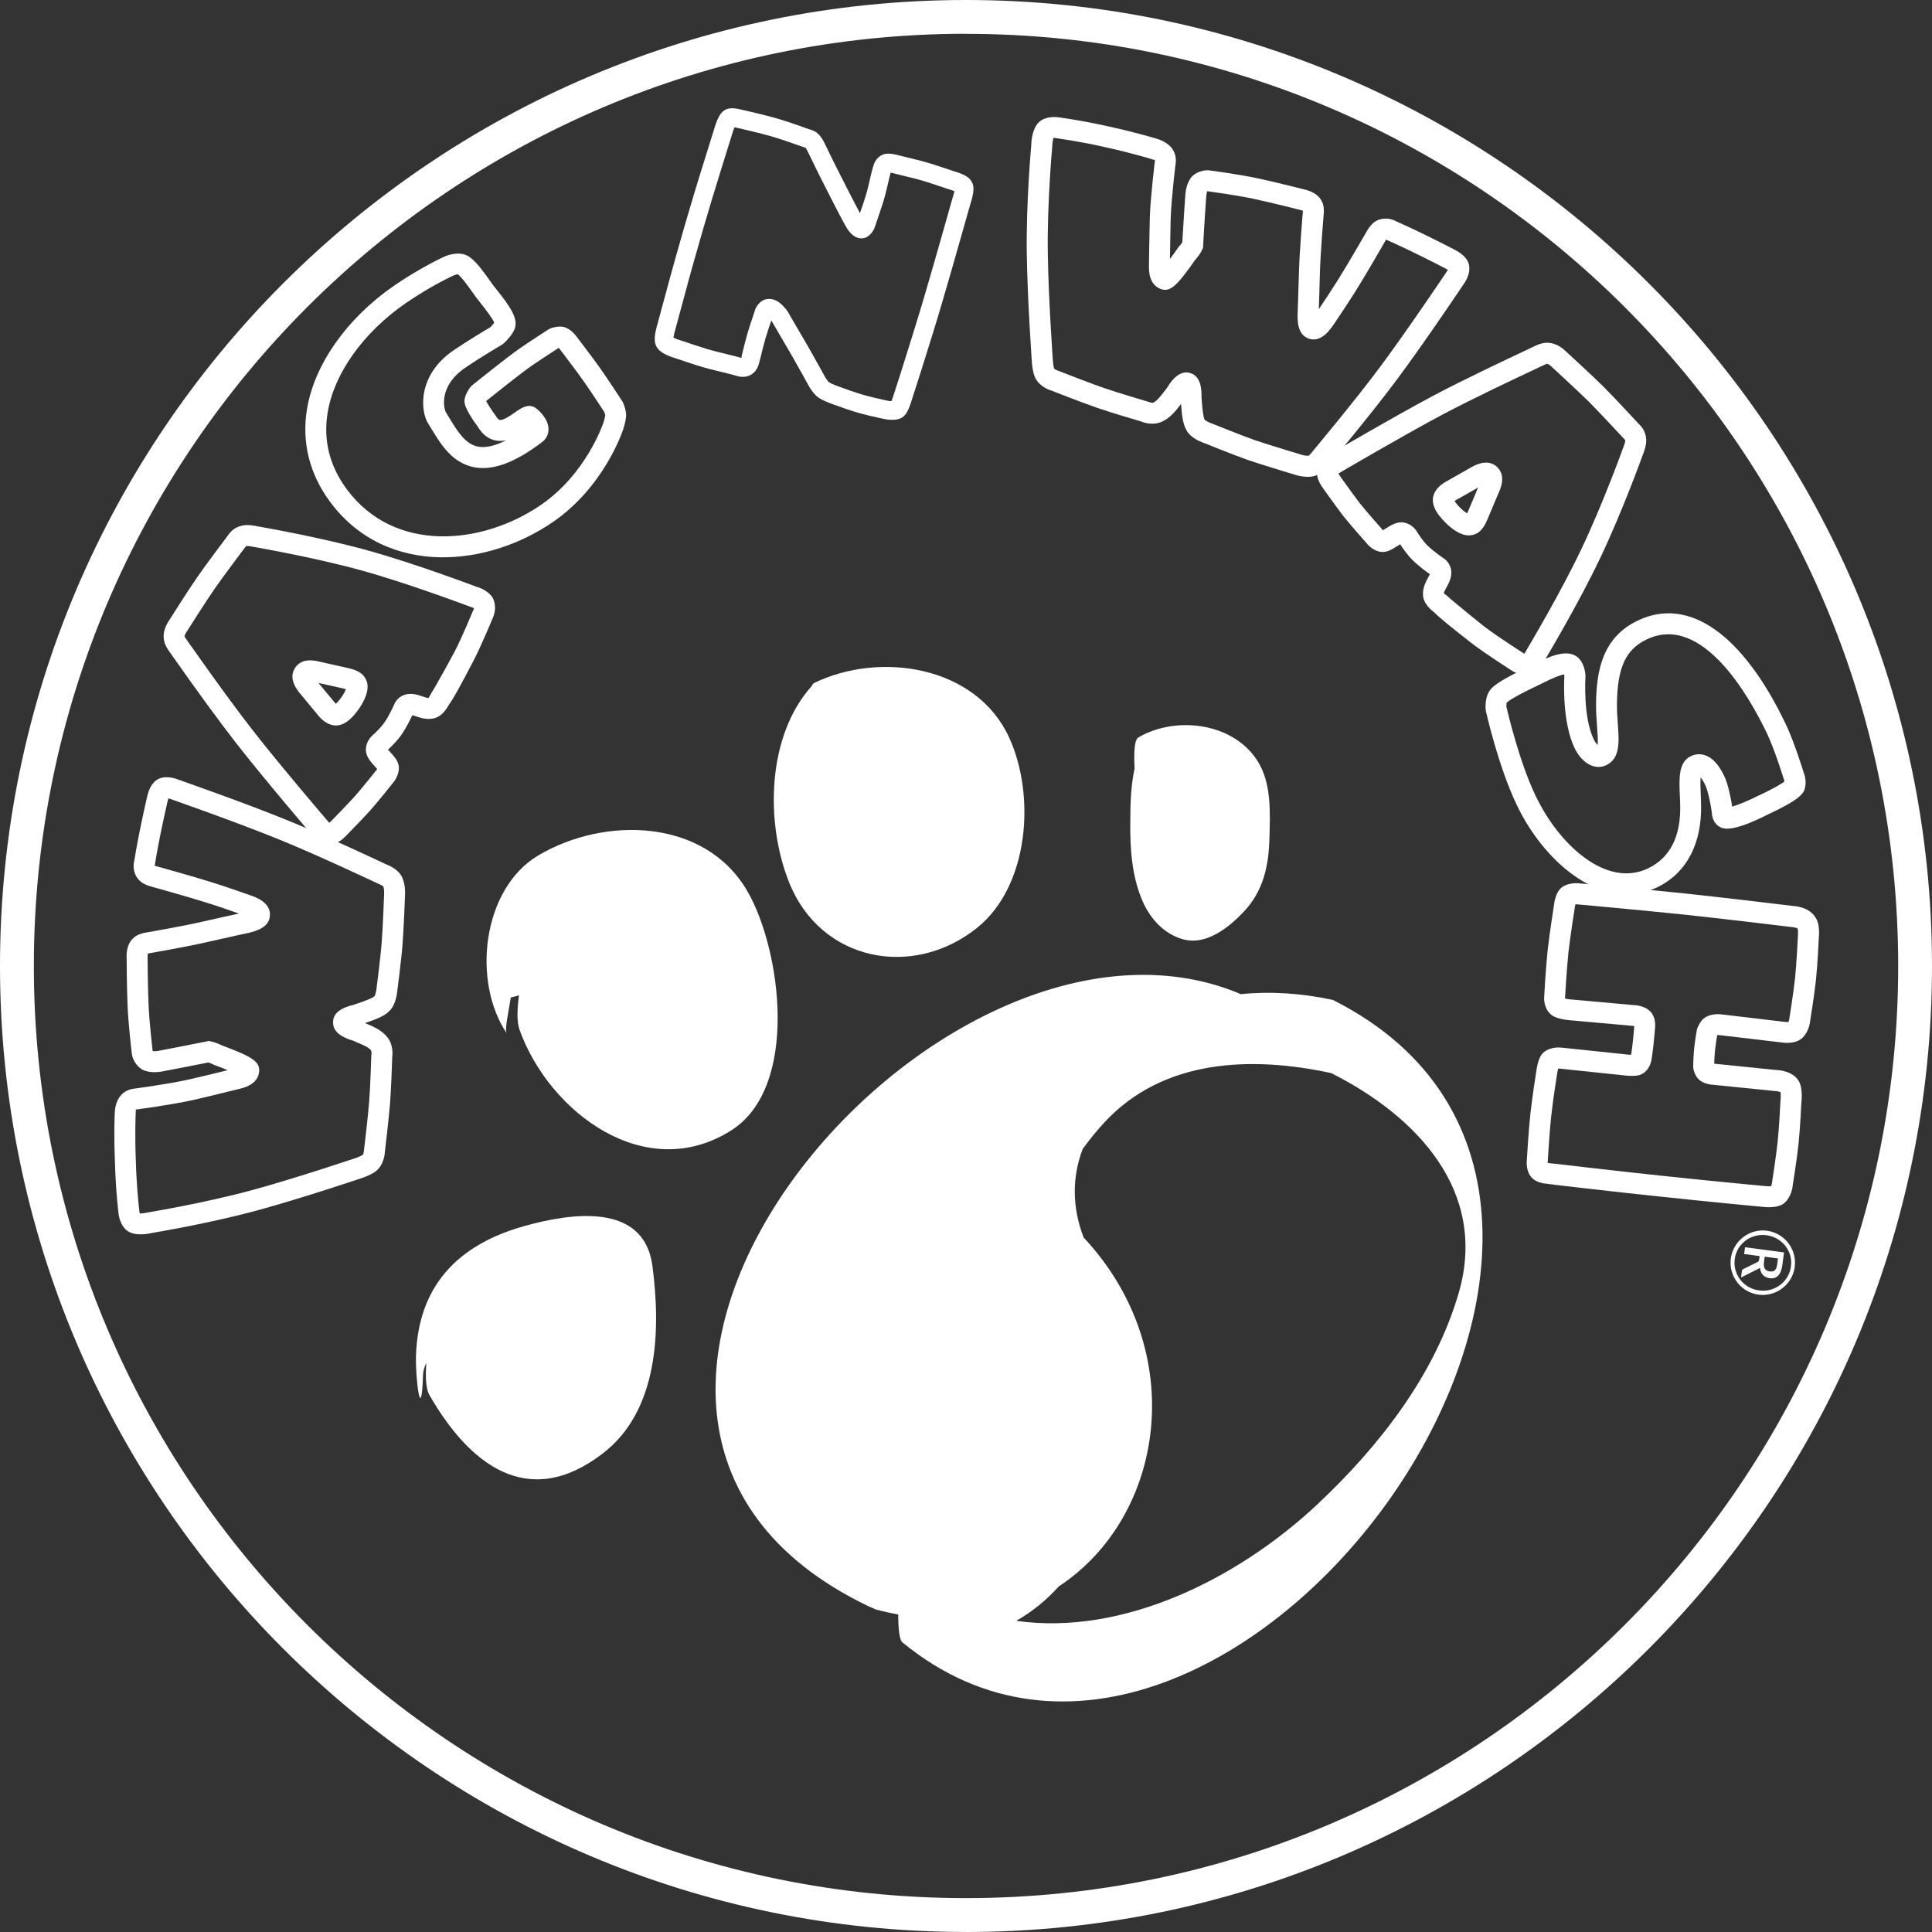
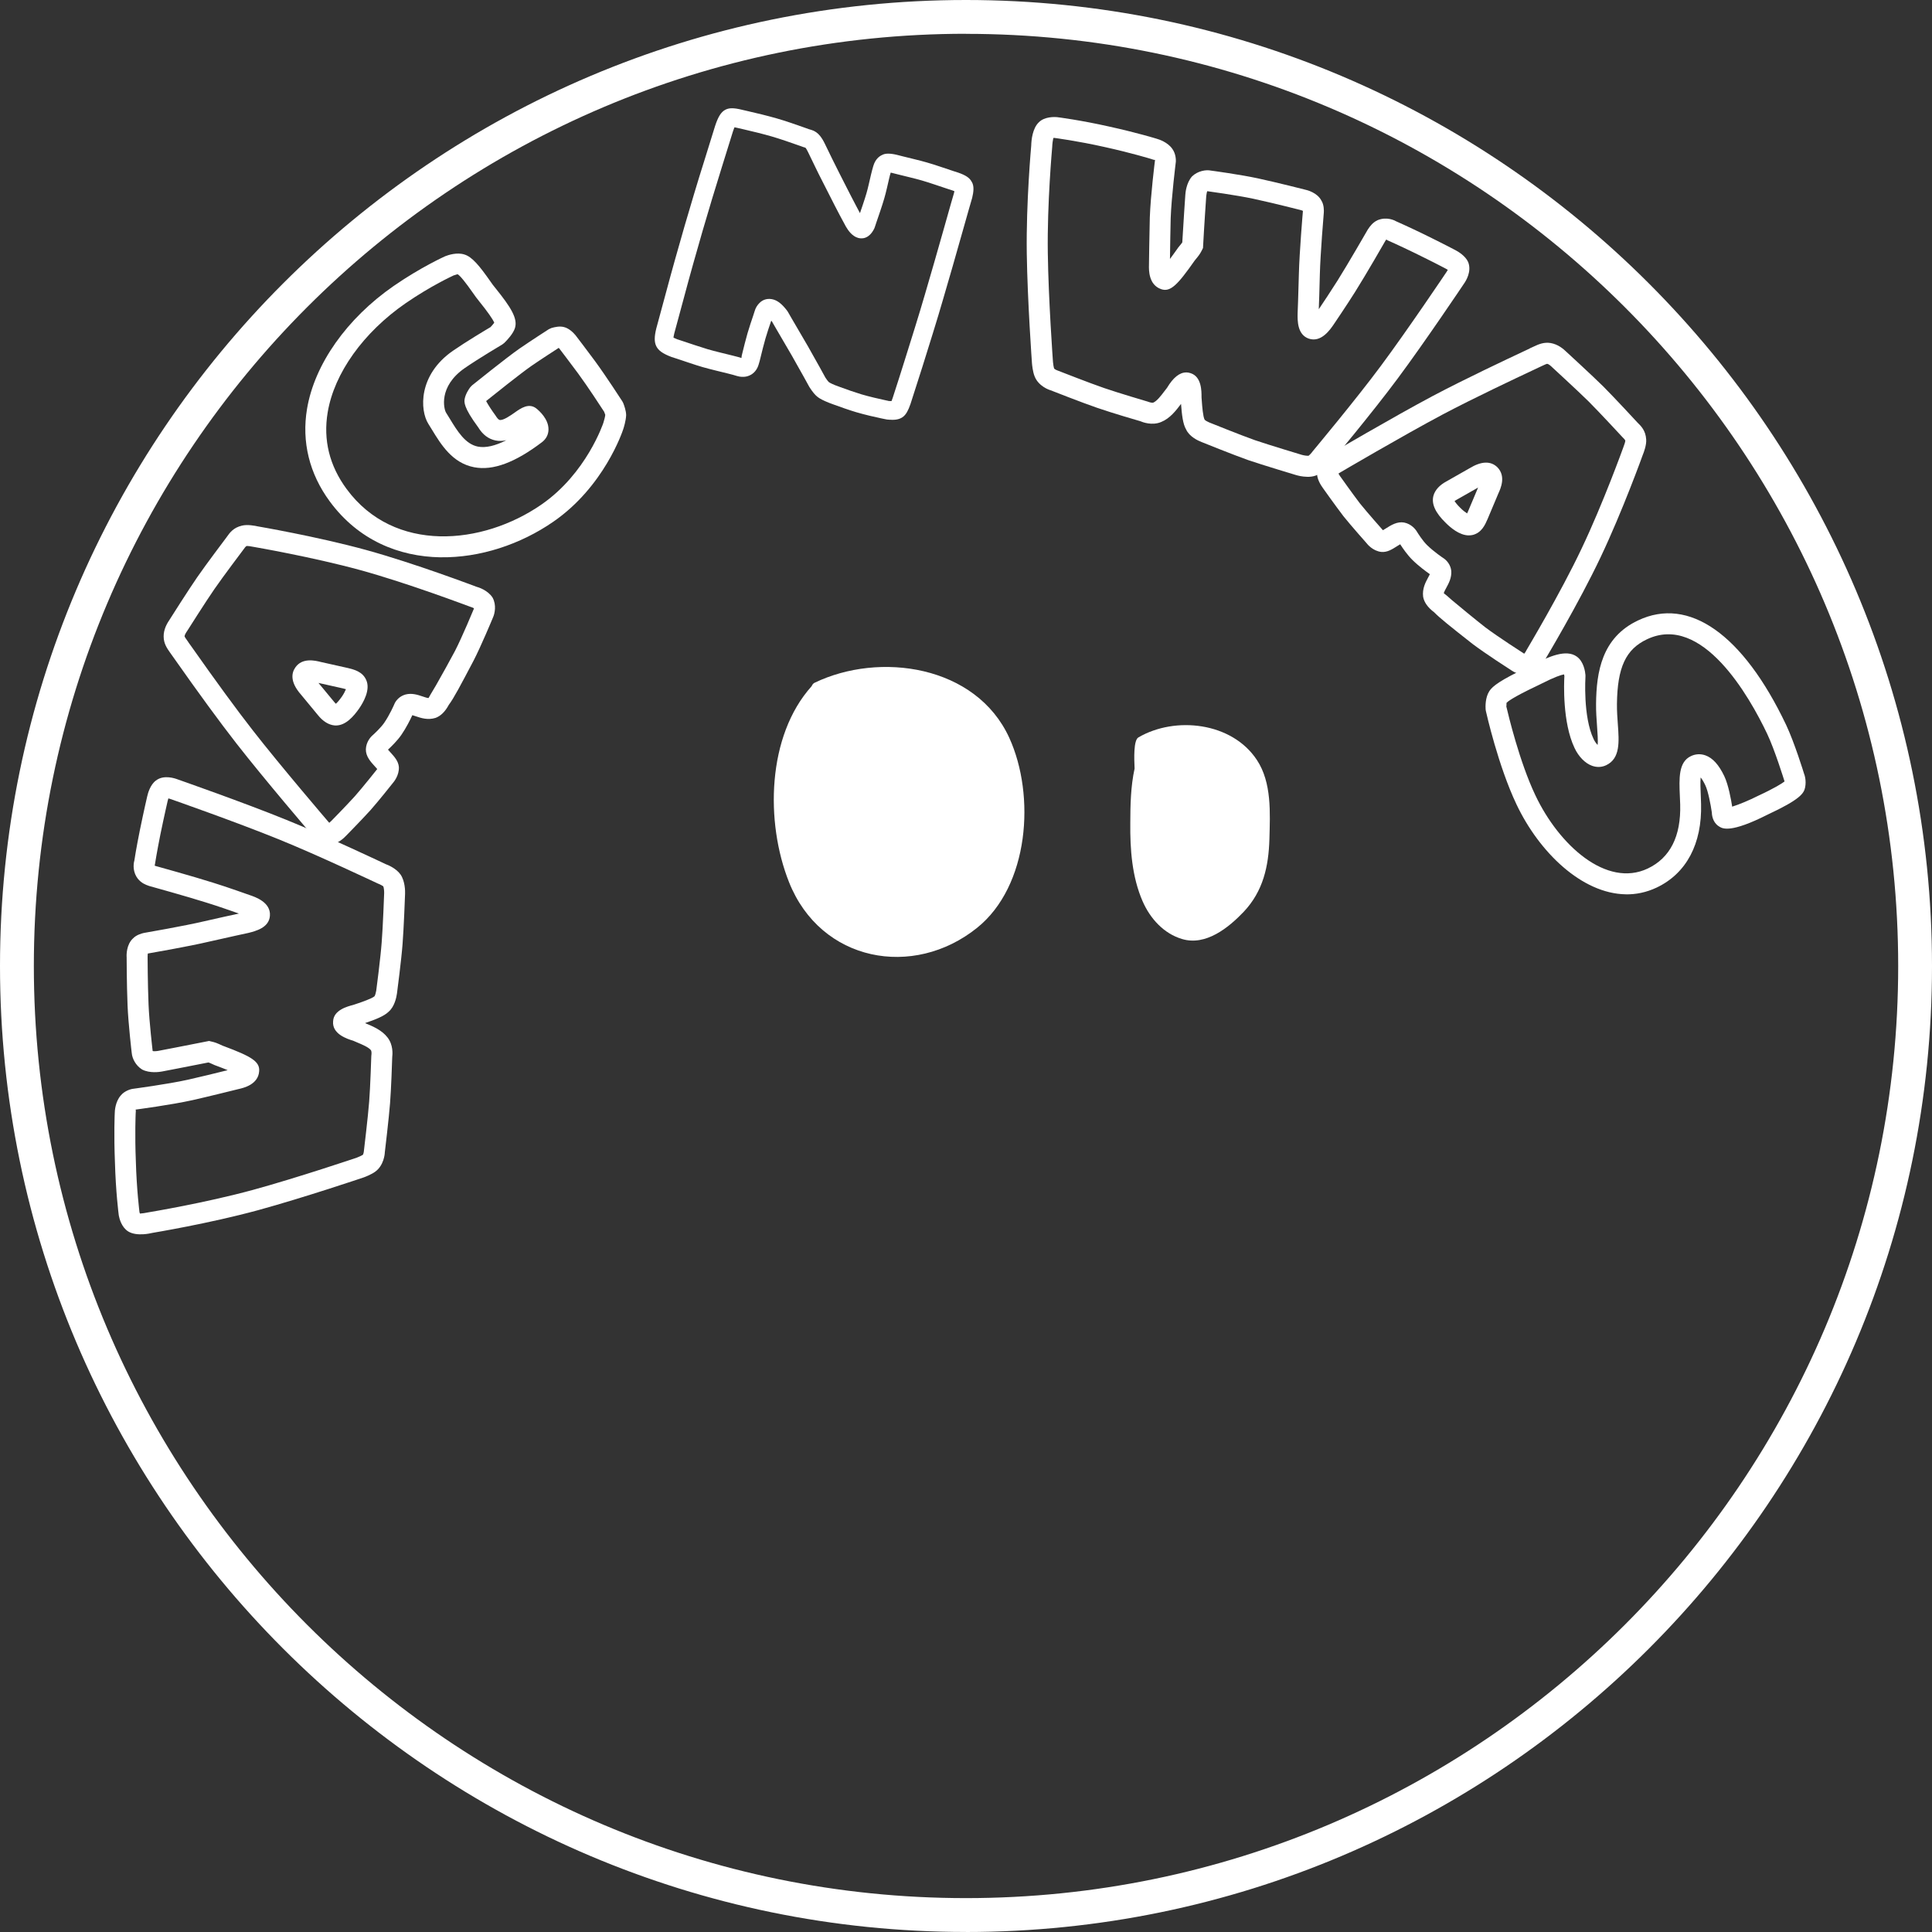
<svg xmlns="http://www.w3.org/2000/svg" id="Layer_1" data-name="Layer 1" viewBox="0 0 508 508">
  <rect x="0" y="0" width="508" height="508" fill="#333333" stroke="none" />
  <defs>
    <style> .cls-1 { fill: #fff; } </style>
  </defs>
  <path class="cls-1" d="M253.99,507.99C113.94,507.99,0,394.06,0,254.01S113.94,0,253.99,0s254.01,113.94,254.01,254.01-113.95,253.99-254.01,253.99h0Zm0-499.11c-135.14,.01-245.09,109.96-245.09,245.12s109.95,245.09,245.09,245.09,245.12-109.95,245.12-245.09S389.15,8.9,253.99,8.9h0Z" />
  <path class="cls-1" d="M37.76,324.53c-1.35,.09-2.86-.03-3.99-.7-1.77-1.07-2.36-3.3-2.53-4.21-.06-.41-.81-6.33-1.02-14.08-.3-7.34-.06-12.61-.05-12.83,0-.61,.15-3.03,1.57-4.65,.98-1.22,2.52-1.63,2.97-1.73,.3-.05,9.25-1.22,14.74-2.44,2.51-.55,7.74-1.83,10.42-2.5-.8-.33-1.79-.72-3-1.17l-.41-.15c-.99-.45-1.37-.62-1.64-.71-4.78,.96-12.27,2.39-12.27,2.39-.51,.09-3.15,.53-5.18-.53-1.7-1.04-2.62-2.94-2.73-4.33-.03-.21-.91-7.77-1.1-12.52-.23-5.66-.24-12.65-.24-12.65-.05-.63-.08-3.38,1.7-5,.88-.93,2.39-1.32,2.83-1.41,.21-.04,10.63-1.83,15.99-3.1,3.91-.9,7.34-1.64,9.01-2-1.79-.63-5.73-2.01-8.5-2.86-5.06-1.61-15-4.36-15.1-4.39-1.04-.35-2.06-.77-3-1.92-1.23-1.58-1.25-3.55-.9-4.78-.02,0,.53-3.42,1.44-7.93,1.1-5.38,1.94-8.94,1.94-8.94,.19-.86,.81-3.06,2.28-4.15,2.03-1.58,4.93-.62,5.77-.29,.07,.02,17.3,6.05,28.51,10.61,10.41,4.2,26.03,11.6,26.19,11.68,.43,.14,2.72,1.06,3.88,2.74,1.18,1.75,1.2,4.31,1.17,5.05-.01,.39-.34,9.2-.66,13.19-.3,4.07-1.42,12.64-1.47,13-.14,1.01-.63,3.44-2.15,4.76-1.21,1.23-3.64,2.14-6.24,3.03l.13,.06c1.92,.8,4.32,1.8,5.78,3.73,1.5,1.92,1.34,4.34,1.23,5.2-.04,1.21-.27,8.36-.57,12.08-.31,4.05-1.34,12.6-1.38,12.96,0,.36-.24,3.38-2.5,5.03-1.07,.78-2.73,1.41-3.05,1.52-.22,.08-15.72,5.31-27.75,8.61-12.96,3.53-27.57,5.93-27.72,5.96-.59,.14-1.46,.31-2.41,.37h.01Zm25.07-38.2s-8.72,2.17-12.2,2.94c-5.73,1.27-14.63,2.44-15,2.49,.16,.09,.04,.78,.04,1.11,0,.14-.24,5.36,.05,12.48,.21,7.49,.95,13.35,.96,13.41,0,.05,.06,.2,.12,.34,.47-.03,1.57-.17,2.3-.34,.33-.06,14.66-2.42,27.34-5.87,11.87-3.25,27.21-8.44,27.36-8.49,.52-.19,1.34-.57,1.64-.78,.08-.11,.23-.66,.25-1.04,.03-.28,1.08-8.98,1.38-12.93,.31-3.86,.55-11.9,.56-11.98l.04-.4c.05-.37,0-.96-.13-1.12-.59-.78-2.29-1.49-3.53-2.01-.41-.17-.8-.34-1.16-.5-1.6-.47-5.59-1.78-5.26-5.12,.14-2.94,3.76-3.89,5.3-4.29,.35-.11,.76-.26,1.25-.42,.92-.31,3.72-1.27,4.34-1.86,.16-.22,.38-1.01,.45-1.48,.01-.06,1.15-8.75,1.43-12.69,.32-3.89,.65-12.86,.65-12.95,.02-.63-.1-1.53-.24-1.79-.11-.1-.86-.52-1.43-.73-.39-.17-15.87-7.51-26.13-11.65h0c-11.08-4.51-28.19-10.5-28.36-10.56-.19-.07-.39-.13-.58-.17-.06,.2-.14,.46-.19,.69,0,.04-.83,3.54-1.91,8.8-.92,4.58-1.46,8-1.46,8.02-.12,.16,0,.2,.16,.25,.26,.07,9.97,2.76,15.11,4.39,3.73,1.15,9.6,3.25,9.6,3.25,1.51,.5,5.67,1.9,5.39,5.47-.22,3.14-3.75,4.02-5.65,4.5-.29,.07-4.79,1.02-10.24,2.27-5.51,1.31-15.77,3.07-16.21,3.15h0s-.08,.49-.06,.84c0,.17,.02,7.04,.25,12.59,.18,4.53,1.07,12.13,1.08,12.2,.04,.08,.84,.08,1.4-.02h0s8.13-1.55,12.83-2.5l.59-.12,.58,.14c1.02,.23,1.37,.35,3.09,1.15l.19,.06c7.21,2.7,9.56,4.04,9.32,6.64-.26,3.45-4.04,4.34-5.29,4.63h-.02Z" />
  <path class="cls-1" d="M86.5,222.01c-2.13-.03-3.49-1.32-4.46-2.47-.1-.12-12.48-14.57-19.89-24.08-4.3-5.51-9.85-13.09-16.48-22.52l-.95-1.34c-.75-1.06-1.69-2.37-1.69-4.23-.02-1.88,.85-3.41,1.7-4.65,.14-.23,4.86-7.68,7.13-10.95,2.32-3.36,7.51-10.24,7.73-10.53,.78-1.12,1.77-2.52,4.03-3.03,1.4-.36,3.39,.02,4.18,.2h0s15.52,2.65,28.43,6.19c12.88,3.54,28.88,9.62,29.04,9.68,.47,.11,3.01,.9,4.25,2.86,1.07,1.96,.56,4.18,.13,5.16-.25,.6-3.18,7.64-5.13,11.41-3.38,6.42-5.21,9.9-6.51,11.62-.98,1.81-2.12,2.93-3.48,3.43-2.03,.64-3.86,.03-5.19-.42-.27-.09-.62-.21-.92-.29-.53,1.15-1.61,3.33-2.89,5.18-1.08,1.56-2.68,3.11-3.51,3.88,.21,.24,.45,.51,.63,.71,1.03,1.13,2.1,2.29,2.23,3.87,.1,2.18-1.3,3.87-1.58,4.19-.06,.08-3.75,4.74-5.92,7.18-2.43,2.67-6.32,6.63-6.32,6.63-.7,.75-2.2,2.11-3.84,2.28-.25,.03-.49,.04-.72,.04Zm-.28-5.41h0Zm-36.67-47.69c.16,.21,.37,.5,.63,.87,6.58,9.35,12.07,16.86,16.32,22.3,7.33,9.4,19.63,23.76,19.75,23.9,.14,.17,.25,.28,.33,.37,.17-.14,.37-.32,.52-.48,.05-.05,3.84-3.9,6.19-6.49,2.04-2.3,5.76-6.99,5.8-7.04,.03-.04,.07-.09,.1-.13-.19-.22-.42-.47-.6-.67-1.13-1.24-2.42-2.64-2.39-4.52,.06-1.97,1.33-3.27,1.58-3.51,.66-.58,2.34-2.15,3.22-3.42,1.46-2.1,2.65-4.85,2.66-4.88,.34-.91,1.34-2.16,2.98-2.6,1.67-.43,3.21,.09,4.46,.51,.47,.16,1.22,.41,1.57,.43,.01-.07,.25-.36,.56-.98l1.42-2.39c1.44-2.52,3.77-6.71,4.98-9.01,1.88-3.64,4.9-10.93,4.93-11.01l.02-.05s.03-.11,.04-.17c-.27-.15-.71-.33-1.06-.43-.42-.14-16.18-6.13-28.8-9.6-12.66-3.47-27.91-6.08-28.06-6.11-.76-.17-1.6-.26-1.87-.23-.25,.12-.54,.53-.75,.83-.16,.22-5.45,7.22-7.7,10.49-2.21,3.18-7.01,10.77-7.06,10.85-.42,.62-.79,1.21-.79,1.58,.04,.18,.42,.72,.67,1.07l.35,.49h0v.03Zm49.98,33.75h0Zm-11.28-11.9c-.1,0-.21,0-.32-.02-1.52-.15-3-1.07-4.3-2.67l-4.47-5.41c-3-3.4-2.48-5.77-1.51-7.15,1.82-2.66,5.25-1.82,6.71-1.45l7.16,1.6c1.62,.4,3.83,.95,4.78,3.16,1.13,2.53-.71,5.8-1.9,7.52-1.37,1.94-3.46,4.46-6.16,4.42h.01Zm-4.51-11.19l4.15,5.02c.16,.2,.3,.35,.42,.46,.31-.27,.83-.81,1.57-1.86,.46-.66,.86-1.42,1.08-1.97-.19-.05-.43-.12-.74-.2l-6.48-1.45h0Z" />
  <path class="cls-1" d="M343.7,125.37c-1.32-.02-2.5-.33-2.96-.47-.36-.11-8.79-2.64-12.57-3.93-3.84-1.36-11.88-4.6-12.22-4.74-.91-.35-3.22-1.4-4.08-3.32-.86-1.42-1.12-3.99-1.33-6.71-.02,.02-.04,.05-.05,.07-1.27,1.67-2.85,3.75-5.15,4.68-2.43,1.05-5.01,.02-5.51-.2h0c-.09,0-7.57-2.21-11.3-3.5-3.87-1.32-11.94-4.5-12.28-4.63-.33-.08-3.2-1.04-4.22-3.69-.49-1.23-.65-3.01-.68-3.35-.01-.17-1.19-16.5-1.37-28.98-.19-13.42,1.16-28.17,1.17-28.32,.03-1.5,.35-4.57,2.02-6.14,1.48-1.48,3.98-1.39,4.68-1.35,.37,.04,6.31,.8,13.85,2.5,7.22,1.59,12.26,3.13,12.47,3.2,.61,.17,2.88,.92,4.08,2.65,.94,1.31,.95,2.89,.93,3.34-.03,.31-1.16,9.27-1.36,14.91-.07,2.53-.15,7.94-.19,10.7,.52-.7,1.16-1.56,1.91-2.63l.22-.32c.71-.86,.96-1.18,1.11-1.4,.27-4.87,.8-12.51,.8-12.51,.03-.48,.24-3.16,1.78-4.86,1.49-1.43,3.66-1.8,4.97-1.51,.09,0,7.69,1.04,12.29,2.03,5.55,1.21,12.34,2.95,12.34,2.95,.63,.12,3.29,.79,4.4,2.9,.72,1.12,.67,2.74,.63,3.2-.01,.13-.9,10.68-1.04,16.18-.09,3.98-.21,7.48-.28,9.19,1.05-1.56,3.37-5.04,4.91-7.5,2.82-4.48,7.93-13.38,7.99-13.47,.64-.96,1.31-1.84,2.55-2.44,2.44-1,4.48,.05,4.91,.3h0s3.19,1.4,7.3,3.4c4.95,2.42,8.22,4.15,8.22,4.15,.77,.4,2.66,1.51,3.39,3.14,1.01,2.51-.62,5.05-1.14,5.77-.04,.06-10.2,15.22-17.42,24.92h0c-6.7,9.03-17.78,22.27-17.89,22.4-.24,.37-1.69,2.35-3.63,3.07-.72,.26-1.5,.34-2.25,.33h0Zm-31.78-27.45c.38,0,.77,.08,1.16,.21,2.88,.93,2.86,4.72,2.85,6.34,.02,.24,.05,.68,.09,1.2,.07,.97,.29,3.94,.73,4.69,.17,.21,.82,.57,1.21,.72,.13,.05,8.32,3.36,12.01,4.66,3.66,1.25,12.25,3.83,12.34,3.86,.6,.17,1.5,.29,1.79,.23,.15-.09,.74-.7,1.09-1.2,.27-.34,11.25-13.46,17.85-22.36h0c7.14-9.6,17.23-24.64,17.33-24.79,.12-.17,.23-.36,.32-.53-.18-.1-.42-.25-.59-.34-.03-.02-3.24-1.71-8.09-4.08-4.19-2.04-7.35-3.43-7.38-3.44-.01-.26-.1-.16-.31,.15-.1,.19-5.11,8.91-7.99,13.48-2.08,3.32-5.56,8.46-5.56,8.46-1,1.48-3.36,4.97-6.64,3.86-3.03-1.06-2.97-4.73-2.93-6.7,0-.19,.2-4.79,.33-10.38,.14-5.67,1.02-16.05,1.06-16.49,.02-.05-.51-.23-.75-.28-.17-.04-6.84-1.75-12.29-2.93-4.39-.94-12.03-1.98-12.1-1.99-.07,0-.25,.87-.28,1.29,0,.05-.58,8.3-.82,13.07l-.03,.58-.26,.52c-.48,.96-.7,1.3-1.93,2.78-4.49,6.41-6.39,8.37-8.82,7.52-3.31-1.15-3.23-5.04-3.2-6.32h0s.12-8.96,.22-12.48c.21-5.92,1.33-14.83,1.38-15.21-.11,.14-.76-.15-1.09-.24-.11-.03-5.11-1.57-12.11-3.11-7.29-1.64-13.16-2.39-13.22-2.4-.02-.02-.2,0-.33,.02-.12,.49-.27,1.57-.29,2.31-.02,.33-1.35,14.8-1.16,27.92,.17,12.31,1.35,28.49,1.36,28.65,.04,.56,.19,1.43,.31,1.74,.09,.13,.55,.4,.9,.51,.3,.11,8.51,3.34,12.26,4.62,3.65,1.26,11.33,3.53,11.41,3.55,.7,.27,1.29,.36,1.48,.28,.95-.39,2.08-1.86,2.89-2.94,.26-.33,.5-.65,.73-.94,1.63-2.73,3.33-4.09,5.1-4.06h-.03Zm-35.29-61.6h0Z" />
  <path class="cls-1" d="M400.97,177.42c-1.39-.02-2.66-.55-3.37-1.03-.59-.38-6.96-4.47-10.36-7.04-6.1-4.78-8.86-7.02-10.1-8.32-1.72-1.3-2.68-2.65-2.94-4.11-.27-2.14,.64-3.82,1.31-5.06,.14-.26,.33-.6,.46-.88-.92-.65-2.93-2.11-4.58-3.74-1.37-1.35-2.61-3.17-3.22-4.13-.28,.16-.59,.36-.82,.5-1.29,.81-2.59,1.68-4.19,1.51-2.2-.27-3.61-1.99-3.88-2.35h0s-3.98-4.48-6.02-7.02c-2.2-2.88-5.39-7.39-5.39-7.39-.62-.84-1.71-2.58-1.57-4.23,.09-2.76,2.38-4.11,3.24-4.62,.17-.1,16.57-9.74,27.21-15.4,8.53-4.51,19.36-9.6,23.98-11.77,.63-.29,1.12-.52,1.46-.69l.03-.04,1.07-.49c1.17-.55,2.64-1.23,4.45-.92,1.93,.34,3.3,1.49,4.28,2.45h0s6.7,6.15,9.53,8.95c2.9,2.9,8.77,9.24,9.01,9.51,.9,.87,2.15,2.08,2.29,4.44,.11,1.44-.6,3.34-.91,4.09,0,.03-5.35,14.84-11.1,26.92-5.72,12.08-14.51,26.76-14.6,26.91-.08,.21-1.32,2.79-3.61,3.7-.56,.18-1.13,.25-1.68,.24h.02Zm-.33-5.61s.1,.04,.16,.06c.21-.25,.47-.67,.58-.93,.24-.44,8.9-14.89,14.5-26.73,5.64-11.84,10.89-26.4,10.94-26.54,.29-.71,.53-1.53,.54-1.81-.07-.25-.48-.64-.72-.88-.16-.17-6.14-6.64-8.95-9.44-2.79-2.75-9.44-8.86-9.44-8.86-.48-.47-1.01-.95-1.43-1.02-.16,0-.78,.29-1.19,.48l-.52,.24h0c-.41,.21-1.03,.5-2.03,.96-4.59,2.16-15.34,7.21-23.75,11.65-10.53,5.6-26.84,15.18-27,15.28-.17,.1-.3,.19-.4,.26,.11,.2,.26,.44,.39,.62,.04,.05,3.15,4.45,5.25,7.21,1.98,2.45,5.93,6.92,5.94,6.92,.04,.05,.08,.1,.12,.14,.25-.14,.53-.33,.75-.46,1.41-.89,3-1.89,4.83-1.56,1.96,.39,3.02,1.89,3.22,2.18,.45,.75,1.67,2.64,2.79,3.74,1.81,1.78,4.31,3.45,4.34,3.46,.86,.56,1.88,1.75,2.04,3.36,.11,1.78-.65,3.2-1.27,4.34-.24,.44-.63,1.15-.7,1.5,.07,.02,.31,.29,.87,.7l1.2,1.06c1.93,1.63,6.45,5.34,8.88,7.24,3.28,2.47,9.93,6.74,10,6.78l.05,.03v.02Zm-37.47-32.13h0Zm23,1.1c-2.43-.04-4.77-2.03-6.05-3.32-2.72-2.64-3.78-4.98-3.21-7.12,.43-1.52,1.63-2.81,3.47-3.79l6.03-3.43c3.05-1.86,5.52-1.97,7.28-.29,2.36,2.38,.9,5.58,.28,6.94l-2.83,6.72c-.66,1.52-1.57,3.59-3.9,4.17-.35,.08-.71,.12-1.06,.11h-.01Zm.2-5.48h0Zm-3.91-3.56c.23,.38,.7,1,1.54,1.82,.59,.6,1.26,1.12,1.76,1.44,.09-.17,.19-.4,.31-.68l2.58-6.12-5.63,3.2c-.24,.13-.43,.24-.56,.34h0Z" />
  <path class="cls-1" d="M427.46,235.15c-11.53-.19-22.76-11.07-28.72-23.66-4.79-10.07-7.92-23.98-8.05-24.57l-.06-.41c-.05-.7-.12-3.1,.98-4.79,.84-1.31,2.91-2.9,10.26-6.37l1.04-.51c4.39-2.23,8.9-4.22,11.7-2.19,1.86,1.33,2.21,4.05,2.27,4.86v.4c0,.1-.68,10.5,2.14,16.41,.33,.71,.74,1.23,1.06,1.55,.14-1-.04-3.39-.16-5.05-.13-1.75-.27-3.73-.25-5.78,.09-8.3,1.48-17.39,11.03-21.9,13.39-6.37,27.59,3.62,38.92,27.41,2.21,4.66,4.66,12.61,4.76,12.95,.03,.03,.66,1.65,.25,3.58-.33,1.54-1.29,3.13-9.9,7.14-9.57,4.84-11.71,3.66-12.52,3.21-1.51-.81-2.07-2.44-2.1-3.8-.29-2.03-.97-5.61-1.71-7.15-.49-1.03-.91-1.67-1.23-2.06-.12,1.23-.03,3.23,.03,4.67,.03,.76,.07,1.53,.08,2.31,.28,10.46-3.86,18.27-11.68,21.98-2.7,1.27-5.44,1.83-8.17,1.78h.03Zm-31.34-49.21c.43,1.84,3.39,14.35,7.59,23.17h0c6.23,13.16,18.7,24.39,29.55,19.26,5.89-2.8,8.76-8.47,8.53-16.85l-.09-2.22c-.2-4.6-.39-8.95,2.92-10.49,1.19-.57,2.51-.65,3.79-.2,1.92,.68,3.54,2.46,4.97,5.46,1.09,2.28,1.8,6.2,2.08,8.03,1.73-.52,4.6-1.73,6.73-2.81,4.61-2.14,6.39-3.32,7.03-3.81-.01-.07-.03-.14-.04-.17-.1-.3-2.51-8.13-4.55-12.42-4.65-9.76-17.06-31.7-31.59-24.79-5.56,2.62-7.77,7.39-7.88,16.99-.02,1.85,.11,3.65,.23,5.3,.34,4.65,.67,9.04-3.06,10.81-1.15,.55-2.42,.61-3.7,.16-1.83-.65-3.56-2.41-4.63-4.71-3.19-6.7-2.77-17.08-2.66-18.89-.02-.14-.05-.3-.09-.44-.81,.14-2.47,.68-5.88,2.41l-1.18,.58c-6.67,3.15-7.88,4.28-8.06,4.48,0,.08-.05,.69-.05,1.14h.04Z" />
-   <path class="cls-1" d="M405.86,311.16c-.79-.16-1.57-.41-2.27-.82-2.19-1.39-2.19-4.12-2.15-4.92,.02-.29,.44-7.54,.93-12.28,.48-4.53,1.55-11.29,1.6-11.58,.49-3.5,1.48-4.46,1.81-4.77,1.92-1.67,4.54-1.37,5.05-1.3l17.5,1.83c.16,0,.36,.02,.56,.02,.12-.77,.34-2.28,.47-3.65,.18-1.61,.31-3.2,.36-3.91-.16-.02-.36-.04-.53-.05l-16.44-1.47c-1.92-.16-3.38-.54-4.45-1.15-2.15-1.35-2.29-3.94-2.29-4.7,.02-.44,.43-7.73,.92-12.47,.5-4.51,1.57-11.26,1.61-11.54,.15-1.49,.61-3.67,1.82-4.82,1.69-1.52,4.18-1.39,4.91-1.31h0s17.01,1.52,28.74,2.76c10.8,1.16,27.68,3.21,27.68,3.21,.51,.02,4.1,.32,5.73,3.08,1.1,1.64,.92,4.5,.8,5.65,0,.1-.3,6.56-.74,10.75-.46,4.17-1.46,10.39-1.51,10.65,0,.24-.27,2.77-1.97,4.45-1.74,1.73-4.69,1.44-5.87,1.24l-15.87-1.87c-.24-.03-.51-.04-.73-.04-.12,.67-.39,2.3-.57,3.89-.14,1.26-.2,2.8-.23,3.65,.14,.02,.29,.04,.41,.04l15.93,1.62c.58,0,4.66,.25,6.1,3.28,.79,1.77,.59,4.39,.47,5.44,0,.09-.3,6.66-.75,10.83-.44,4.16-1.47,10.49-1.51,10.75,0,.21-.23,2.76-1.97,4.45-1.3,1.36-3.81,1.44-5.68,1.25h0s-13.16-1.21-27.3-2.73c-11.08-1.15-29.87-3.32-30.58-3.47h.01Zm3.86-30.23c-.11,.42-.23,.98-.3,1.46-.02,.11-1.11,6.95-1.57,11.33-.48,4.6-.9,11.96-.91,12.03v.03c.49,.09,1.17,.14,1.45,.17l.36,.03s17.2,2.03,28.26,3.18c14.11,1.51,27.25,2.72,27.25,2.72,.47,.04,1.05,.05,1.44,.02,.12-.29,.2-.65,.21-.83,.04-.34,1.07-6.72,1.49-10.73,.43-4.01,.74-10.62,.74-10.69,.1-.94,.11-1.95,.05-2.48-.34-.15-.98-.28-1.48-.29l-15.98-1.62c-.9-.03-2.88-.28-4.1-1.48-1.18-1.22-1.39-2.79-1.43-3.24,0-.3,.06-3.01,.28-5.07,.26-2.27,.68-4.6,.68-4.6l.05-.28,.1-.26c.19-.46,.7-1.6,1.44-2.33,1.75-1.62,4.44-1.36,5.23-1.24l15.94,1.89c.48,.08,1,.1,1.33,.08,.12-.26,.22-.66,.25-.97,.04-.29,1.05-6.56,1.49-10.57,.41-4.02,.72-10.54,.72-10.61,.1-1,.07-2.1-.06-2.44-.15-.12-.91-.35-1.45-.37-.19-.02-17.03-2.07-27.79-3.22-11.7-1.23-28.68-2.76-28.68-2.76-.15,0-.33,0-.49,0-.11,.42-.21,.98-.25,1.38-.03,.21-1.12,7.04-1.6,11.4-.45,4.34-.84,11.18-.89,11.98,.33,.09,.88,.19,1.71,.26l16.24,1.46c.5,0,2.98,.13,4.49,1.7,1.15,1.12,1.28,2.94,1.28,3.67,0,.2-.17,2.42-.41,4.65-.2,2-.56,4.34-.56,4.34-.09,.52-.6,2.98-2.81,3.9-.18,.1-.98,.49-3.61,.31l-17.73-1.86c-.14-.02-.29-.03-.42-.02l.04-.03Zm56.36,30.9h0Zm-56.18-31.44h0Zm40.26-.82h0Zm-20.42-10.19s0,.01,.02,.03h0s-.01-.03-.01-.03h0Zm-15.32-32.11h0Z" />
  <path class="cls-1" d="M115.82,146.54c-10.98-.18-21.64-4.53-29.12-14.71-5.35-7.26-7.42-15.67-5.97-24.32,1.96-11.73,10.49-23.82,22.8-32.33,7.16-4.93,13.27-7.69,13.52-7.8,.78-.31,3.11-1.11,5.1-.45,2,.62,3.95,2.99,6.85,7.14l.59,.83c.16,.22,.42,.54,.75,.94,3.98,4.95,5.85,7.92,5.06,10.42-.44,1.43-1.93,3.05-2.78,3.89l-.54,.42c-.06,.04-6.04,3.57-9.86,6.2-7.02,4.85-5.51,10.84-4.93,11.74l.96,1.55c2.02,3.32,4.11,6.75,7.46,7.38,1.98,.37,4.48-.19,7.43-1.69-.92,.21-1.88,.26-2.87,.06-1.83-.38-3.36-1.53-4.52-3.44-3.93-5.32-3.7-6.67-3.57-7.49,.26-1.34,1.11-2.58,1.47-3.06l.47-.49c.37-.3,9.2-7.4,12.4-9.62,3.22-2.22,7.77-5.14,7.77-5.14l.67-.31c.92-.28,2.24-.56,3.34-.26,1.34,.33,2.47,1.48,3.02,2.14,.08,.1,3.15,4.11,5.09,6.75,2.94,4,7.03,10.34,7.21,10.61l.24,.45c.23,.57,.77,2.02,.78,3.22-.07,1.51-.64,3.32-.76,3.67-.2,.62-5.04,15.14-18.42,24.36-8.57,5.92-19.26,9.5-29.66,9.33h.02Zm3.36-74.07s-5.83,2.65-12.52,7.26c-11.11,7.68-18.78,18.4-20.5,28.7-1.21,7.24,.46,14.02,4.97,20.14,12.51,17.01,35.73,14.82,51.22,4.11,11.86-8.18,16.27-21.39,16.31-21.53,.22-.68,.47-1.68,.49-2.08-.02,0-.16-.45-.3-.81-.77-1.19-4.33-6.65-6.86-10.09-1.92-2.6-4.95-6.57-4.95-6.57-.02-.03-.07-.07-.13-.13-1.14,.74-4.64,3-7.24,4.79-2.71,1.88-10.17,7.84-11.77,9.13-.02,.03-.04,.06-.06,.1,.46,.87,1.48,2.45,2.49,3.82,.32,.51,.69,1.03,1.06,1.11,.93,.19,2.92-1.21,3.99-1.97,1.56-1.1,3.68-2.61,5.68-1.02,.74,.6,3.19,2.76,3.16,5.49,0,1.33-.62,2.51-1.69,3.33-7.09,5.38-12.9,7.55-17.84,6.61-5.75-1.09-8.74-5.99-11.14-9.93l-.91-1.47c-2.27-3.58-2.71-12.89,6.46-19.23,3.51-2.42,8.56-5.44,9.88-6.22,.37-.39,.75-.83,.98-1.16-.41-.97-1.72-2.84-3.91-5.56-.41-.51-.73-.91-.9-1.15l-.66-.93c-2.1-3.01-3.5-4.73-4.17-5.11-.05,.04-.8,.22-1.14,.35h0v.02Zm18.43,39.27h0Zm-7.53-26.5h0Z" />
-   <path class="cls-1" d="M137.75,322.41c-17.61,4.97-27.77,15.91-28.37,34.04-.19,6.14,1.42,18.56,1.85,5.1,.04-1.08,.36-2.15,.86-3.2-.18,2.99-.29,6.54,.86,8.54,10.44,18.08,25.83,30.4,45.51,15.31,14.76-11.3,15.28-32.54,13.1-49.28-2.21-17-21.69-13.92-33.81-10.51Z" />
-   <path class="cls-1" d="M196.59,234.46c-11.11-19.4-37.74-19.86-55.11-9.5-14.68,8.78-17.45,33.12-8.21,46.78-.67-.98,.39-5.17,1.04-9.46l2.15-.56c-.43,3.33-.67,6.78,.18,9.15,7.82,21.6,33.05,40.63,55.59,26.38,18.02-11.37,13.19-47.44,4.35-62.8h.01Z" />
  <path class="cls-1" d="M256.93,243.95c13.65-10.98,15.4-34.73,8.44-49.97-8.72-19.06-34.1-22.72-51.23-14.43-.32,.16-.55,.48-.73,.88-11.75,13.07-12.22,35.76-5.94,51.53,8.33,20.95,32.67,25.49,49.46,11.99Z" />
  <path class="cls-1" d="M300.44,236.98c1.97,4.52,5.54,8.49,10.35,9.92,6.25,1.89,12.24-2.96,16.23-7.15,5.1-5.41,6.55-11.9,6.76-19.13,.17-6.84,.66-14.82-3.3-20.8-6.53-9.92-21.46-11.59-31.16-5.92-1.29,.77-1.11,5.6-.99,8.19-1.02,4.66-1.12,9.55-1.13,14.29-.07,6.96,.44,14.17,3.24,20.61h0Z" />
-   <path class="cls-1" d="M350.46,262.92c-8.43-1.82-16.56-2.28-24.22-1.53-79.62-33.77-202.01,110.69-98.13,160.84l2.1,.94c2.02,.55,4.02,.99,5.97,1.34,0,3.55,.29,6.66,1.07,7.31,84.99,69.91,219.91-115.22,113.21-168.9Zm-4.1,132.67c-21,19.65-51.13,34.57-79.14,30.59,4.24-2.42,7.98-5.49,11.18-9.05,27.84-18.32,34.59-61.72,6.53-91.74-3.21-8.39-2.92-16.25-.25-23.26,1.75-2.43,3.64-4.76,5.65-6.94,15.56-16.87,38.88-17.53,59.7-13.03,22.39,11.26,41.26,30.97,33.55,57.71-6.27,21.68-21.03,40.53-37.23,55.72h.01Z" />
-   <path class="cls-1" d="M471.9,333.14c-.1,.77-.3,1.5-.6,2.19-.3,.69-.67,1.32-1.12,1.89-.45,.57-.96,1.08-1.54,1.52s-1.2,.81-1.88,1.09c-.67,.28-1.38,.47-2.12,.58s-1.5,.1-2.27,0-1.49-.3-2.18-.6-1.32-.67-1.89-1.11c-.57-.45-1.08-.96-1.52-1.54-.44-.58-.8-1.21-1.09-1.88-.28-.67-.48-1.38-.58-2.12-.1-.74-.1-1.5,0-2.27s.3-1.5,.6-2.19c.29-.68,.67-1.31,1.12-1.89,.45-.57,.96-1.08,1.54-1.52,.58-.44,1.2-.8,1.87-1.09,.67-.28,1.37-.48,2.11-.58,.74-.11,1.5-.11,2.27,0s1.51,.3,2.19,.6c.69,.29,1.32,.67,1.9,1.12,.57,.45,1.08,.96,1.52,1.54s.8,1.2,1.09,1.87c.28,.67,.48,1.37,.58,2.11,.1,.74,.1,1.5,0,2.27h0Zm-15.76-2.09c-.09,.67-.09,1.33,0,1.98,.09,.65,.26,1.26,.5,1.84,.25,.58,.56,1.12,.95,1.62s.83,.94,1.34,1.33c.51,.39,1.06,.71,1.67,.96,.61,.26,1.25,.43,1.93,.52,1.03,.14,2.01,.08,2.97-.18,.95-.26,1.8-.67,2.56-1.24,.76-.57,1.39-1.27,1.89-2.1,.51-.84,.83-1.76,.96-2.77,.09-.67,.09-1.33,0-1.98-.09-.64-.26-1.25-.51-1.83-.25-.57-.57-1.11-.96-1.61-.39-.5-.84-.94-1.35-1.33-.51-.38-1.07-.7-1.68-.95s-1.26-.43-1.94-.52-1.35-.09-2,0c-.65,.08-1.27,.25-1.86,.48-.59,.24-1.14,.55-1.64,.93s-.95,.82-1.34,1.31c-.39,.49-.71,1.03-.97,1.63-.25,.6-.43,1.23-.52,1.91h0Zm12.52,1.53c-.18,1.32-.55,2.27-1.11,2.84s-1.31,.79-2.25,.67c-.72-.1-1.31-.38-1.76-.85s-.71-1.13-.79-1.96c-.1,.12-.22,.22-.34,.3-.13,.08-.27,.15-.44,.22l-4.19,2.11,.23-1.71c.03-.25,.15-.42,.36-.51l3.78-1.86c.11-.06,.2-.13,.26-.22,.07-.09,.11-.23,.14-.43l.12-.91-4.07-.54,.24-1.79,10.25,1.37-.44,3.3v-.03Zm-4.84-.83c-.11,.85-.04,1.47,.23,1.85,.26,.39,.69,.62,1.27,.7,.28,.04,.54,.03,.76,0s.42-.14,.58-.29c.16-.15,.29-.35,.4-.61s.18-.59,.24-.99l.2-1.51-3.49-.47-.18,1.32h-.01Z" />
  <path class="cls-1" d="M234.53,110.38c-.43,0-.86-.03-1.28-.07l-.47-.09c-.1-.03-.46-.1-1.03-.21-.74-.15-1.75-.38-3.03-.68-1.29-.31-2.47-.62-3.56-.94-.79-.23-1.8-.56-3.03-.98-1.21-.42-2.19-.77-2.95-1.05-.64-.24-1.02-.38-1.16-.43-1.5-.6-2.38-1.06-2.98-1.51-.66-.49-1.35-1.3-2.2-2.62l-1.65-2.99c-.45-.81-.94-1.69-1.48-2.63-.56-.96-1.07-1.87-1.53-2.72l-4.39-7.52c-.38-.66-.64-1.11-.78-1.36-.07-.1-.14-.18-.21-.27-.03,.1-.07,.2-.11,.31-.19,.54-.42,1.23-.7,2.08-.27,.84-.51,1.6-.71,2.28-.21,.73-.44,1.56-.67,2.48-.24,.93-.43,1.67-.56,2.25-.16,.68-.26,1.08-.3,1.21l-.25,.86c-.33,1.15-.94,2.03-1.82,2.62-.8,.52-2.08,1-3.92,.46l-1.05-.31c-.15-.04-.57-.15-1.29-.33l-3.13-.77c-1.35-.33-2.53-.64-3.56-.93-1.02-.3-2.22-.68-3.58-1.14l-3.23-1.08c-.76-.25-1.2-.39-1.34-.43-2.37-.89-3.52-1.75-4.06-2.93-.49-1.08-.48-2.46,.05-4.59,1.01-3.7,1.87-6.87,2.59-9.57,.72-2.72,1.53-5.64,2.4-8.76s1.69-5.99,2.46-8.64c.75-2.58,1.59-5.41,2.51-8.48s1.8-5.92,2.63-8.54c.82-2.61,1.78-5.69,2.87-9.24,.8-2.43,1.56-3.64,2.64-4.23,1.01-.56,2.26-.56,4.46-.02,.25,.07,.72,.17,1.51,.35,.95,.21,2.17,.5,3.67,.87,1.52,.38,2.84,.73,3.98,1.06,1.08,.31,2.33,.71,3.76,1.19,1.41,.47,2.54,.87,3.39,1.18,.71,.26,1.13,.41,1.28,.46l.6,.17c.91,.26,1.7,.81,2.35,1.64,.44,.56,.85,1.24,1.25,2.08l1.93,3.97c.53,1.09,1.12,2.28,1.78,3.56l1.8,3.54c.44,.89,.91,1.8,1.41,2.76l1.41,2.7c.26,.5,.55,1.04,.87,1.64l.72-2.11c.39-1.16,.73-2.2,.99-3.1,.21-.72,.42-1.56,.64-2.52l.56-2.42c.16-.66,.26-1.06,.3-1.19l.3-1.05c.52-1.78,1.55-2.56,2.32-2.9,.78-.44,2.01-.48,3.9-.03,.24,.06,.67,.17,1.41,.36l3.09,.76c1.32,.32,2.46,.62,3.43,.9,1.08,.31,2.31,.7,3.67,1.16l3.19,1.07c.74,.24,1.18,.39,1.31,.42,1.96,.68,2.97,1.36,3.51,2.34,.77,1.13,.52,2.83,.16,4.31l-.82,2.83c-.52,1.81-1.16,4.04-1.9,6.7-.75,2.68-1.57,5.57-2.47,8.68l-2.5,8.6c-.78,2.7-1.67,5.65-2.66,8.84h0l-2.78,8.91c-.87,2.77-1.9,5.99-3.09,9.65-.59,1.7-1.14,2.67-1.85,3.27-.82,.69-1.9,.88-2.99,.88l-.03-.02Zm-.66-4.94c.22,.02,.4,.03,.54,.03,.08-.18,.18-.45,.3-.8,1.17-3.59,2.19-6.79,3.05-9.55l2.78-8.89c.98-3.16,1.86-6.07,2.64-8.75l2.5-8.6c.9-3.09,1.72-5.97,2.46-8.63,.74-2.68,1.38-4.93,1.91-6.75l.79-2.72c.05-.2,.08-.37,.11-.51-.14-.06-.31-.12-.52-.2h0s-.51-.16-1.36-.44l-3.23-1.08c-1.29-.44-2.45-.8-3.47-1.1-.91-.26-1.97-.54-3.21-.84l-3.13-.77c-.85-.21-1.33-.34-1.46-.37-.14-.03-.26-.06-.37-.08l-.2,.68c-.04,.12-.11,.44-.23,.95l-.55,2.38c-.25,1.08-.49,2.01-.72,2.8-.28,.97-.64,2.08-1.06,3.33l-1,2.93c-.22,.68-.36,1.08-.4,1.21l-.15,.4c-1.44,2.94-3.47,2.72-4.28,2.48-1.55-.45-2.56-1.9-3.18-2.95-.63-1.14-1.14-2.09-1.58-2.93l-1.4-2.69c-.52-1-1.01-1.95-1.45-2.85l-1.77-3.48c-.68-1.32-1.29-2.54-1.83-3.67l-1.93-3.98c-.3-.64-.53-.98-.68-1.16l-.47-.14c-.12-.03-.65-.22-1.59-.56-.81-.3-1.9-.67-3.26-1.13-1.35-.45-2.54-.83-3.56-1.13-1.08-.31-2.35-.65-3.79-1.01-1.46-.36-2.64-.64-3.55-.85-1.02-.23-1.6-.36-1.73-.4-.29-.07-.52-.12-.71-.15-.12,.27-.26,.64-.43,1.16-1.08,3.51-2.04,6.6-2.87,9.22-.82,2.6-1.69,5.44-2.61,8.49-.92,3.05-1.75,5.87-2.5,8.43-.76,2.63-1.58,5.49-2.45,8.59-.87,3.1-1.66,6-2.38,8.7-.73,2.71-1.58,5.89-2.58,9.54-.13,.54-.2,.93-.23,1.18,.21,.11,.54,.26,1.02,.45-.1-.04,.43,.13,1.33,.43l3.27,1.09c1.29,.43,2.42,.79,3.39,1.08,.96,.28,2.08,.57,3.34,.88l3.17,.78c.87,.22,1.36,.35,1.48,.38l.88,.26,.06-.57c.04-.13,.11-.44,.23-.95,.14-.6,.34-1.38,.59-2.35s.49-1.85,.71-2.63c.21-.73,.46-1.54,.76-2.44,.29-.89,.53-1.61,.73-2.18l.42-1.3c.22-.75,.63-1.44,1.24-2.05,.95-.97,2.3-1.3,3.7-.89,1.19,.35,2.34,1.3,3.61,2.99l.19,.3c.08,.15,.35,.62,.82,1.43l4.41,7.55c.48,.88,.97,1.75,1.51,2.69,.56,.97,1.07,1.88,1.53,2.72l1.56,2.84c.62,.94,.92,1.2,.94,1.21,.06,.04,.43,.3,1.7,.82-.08-.04,.38,.13,1.23,.45,.72,.27,1.67,.61,2.82,1.01,1.14,.39,2.07,.69,2.8,.91,1.02,.3,2.13,.59,3.34,.88,1.21,.29,2.16,.5,2.86,.65,.52,.11,.9,.19,1.15,.25v-.03Zm1.02,0h0Zm-58.17-16.88h0Zm74.73-38.07h0Zm-.45-.8h0Z" />
</svg>